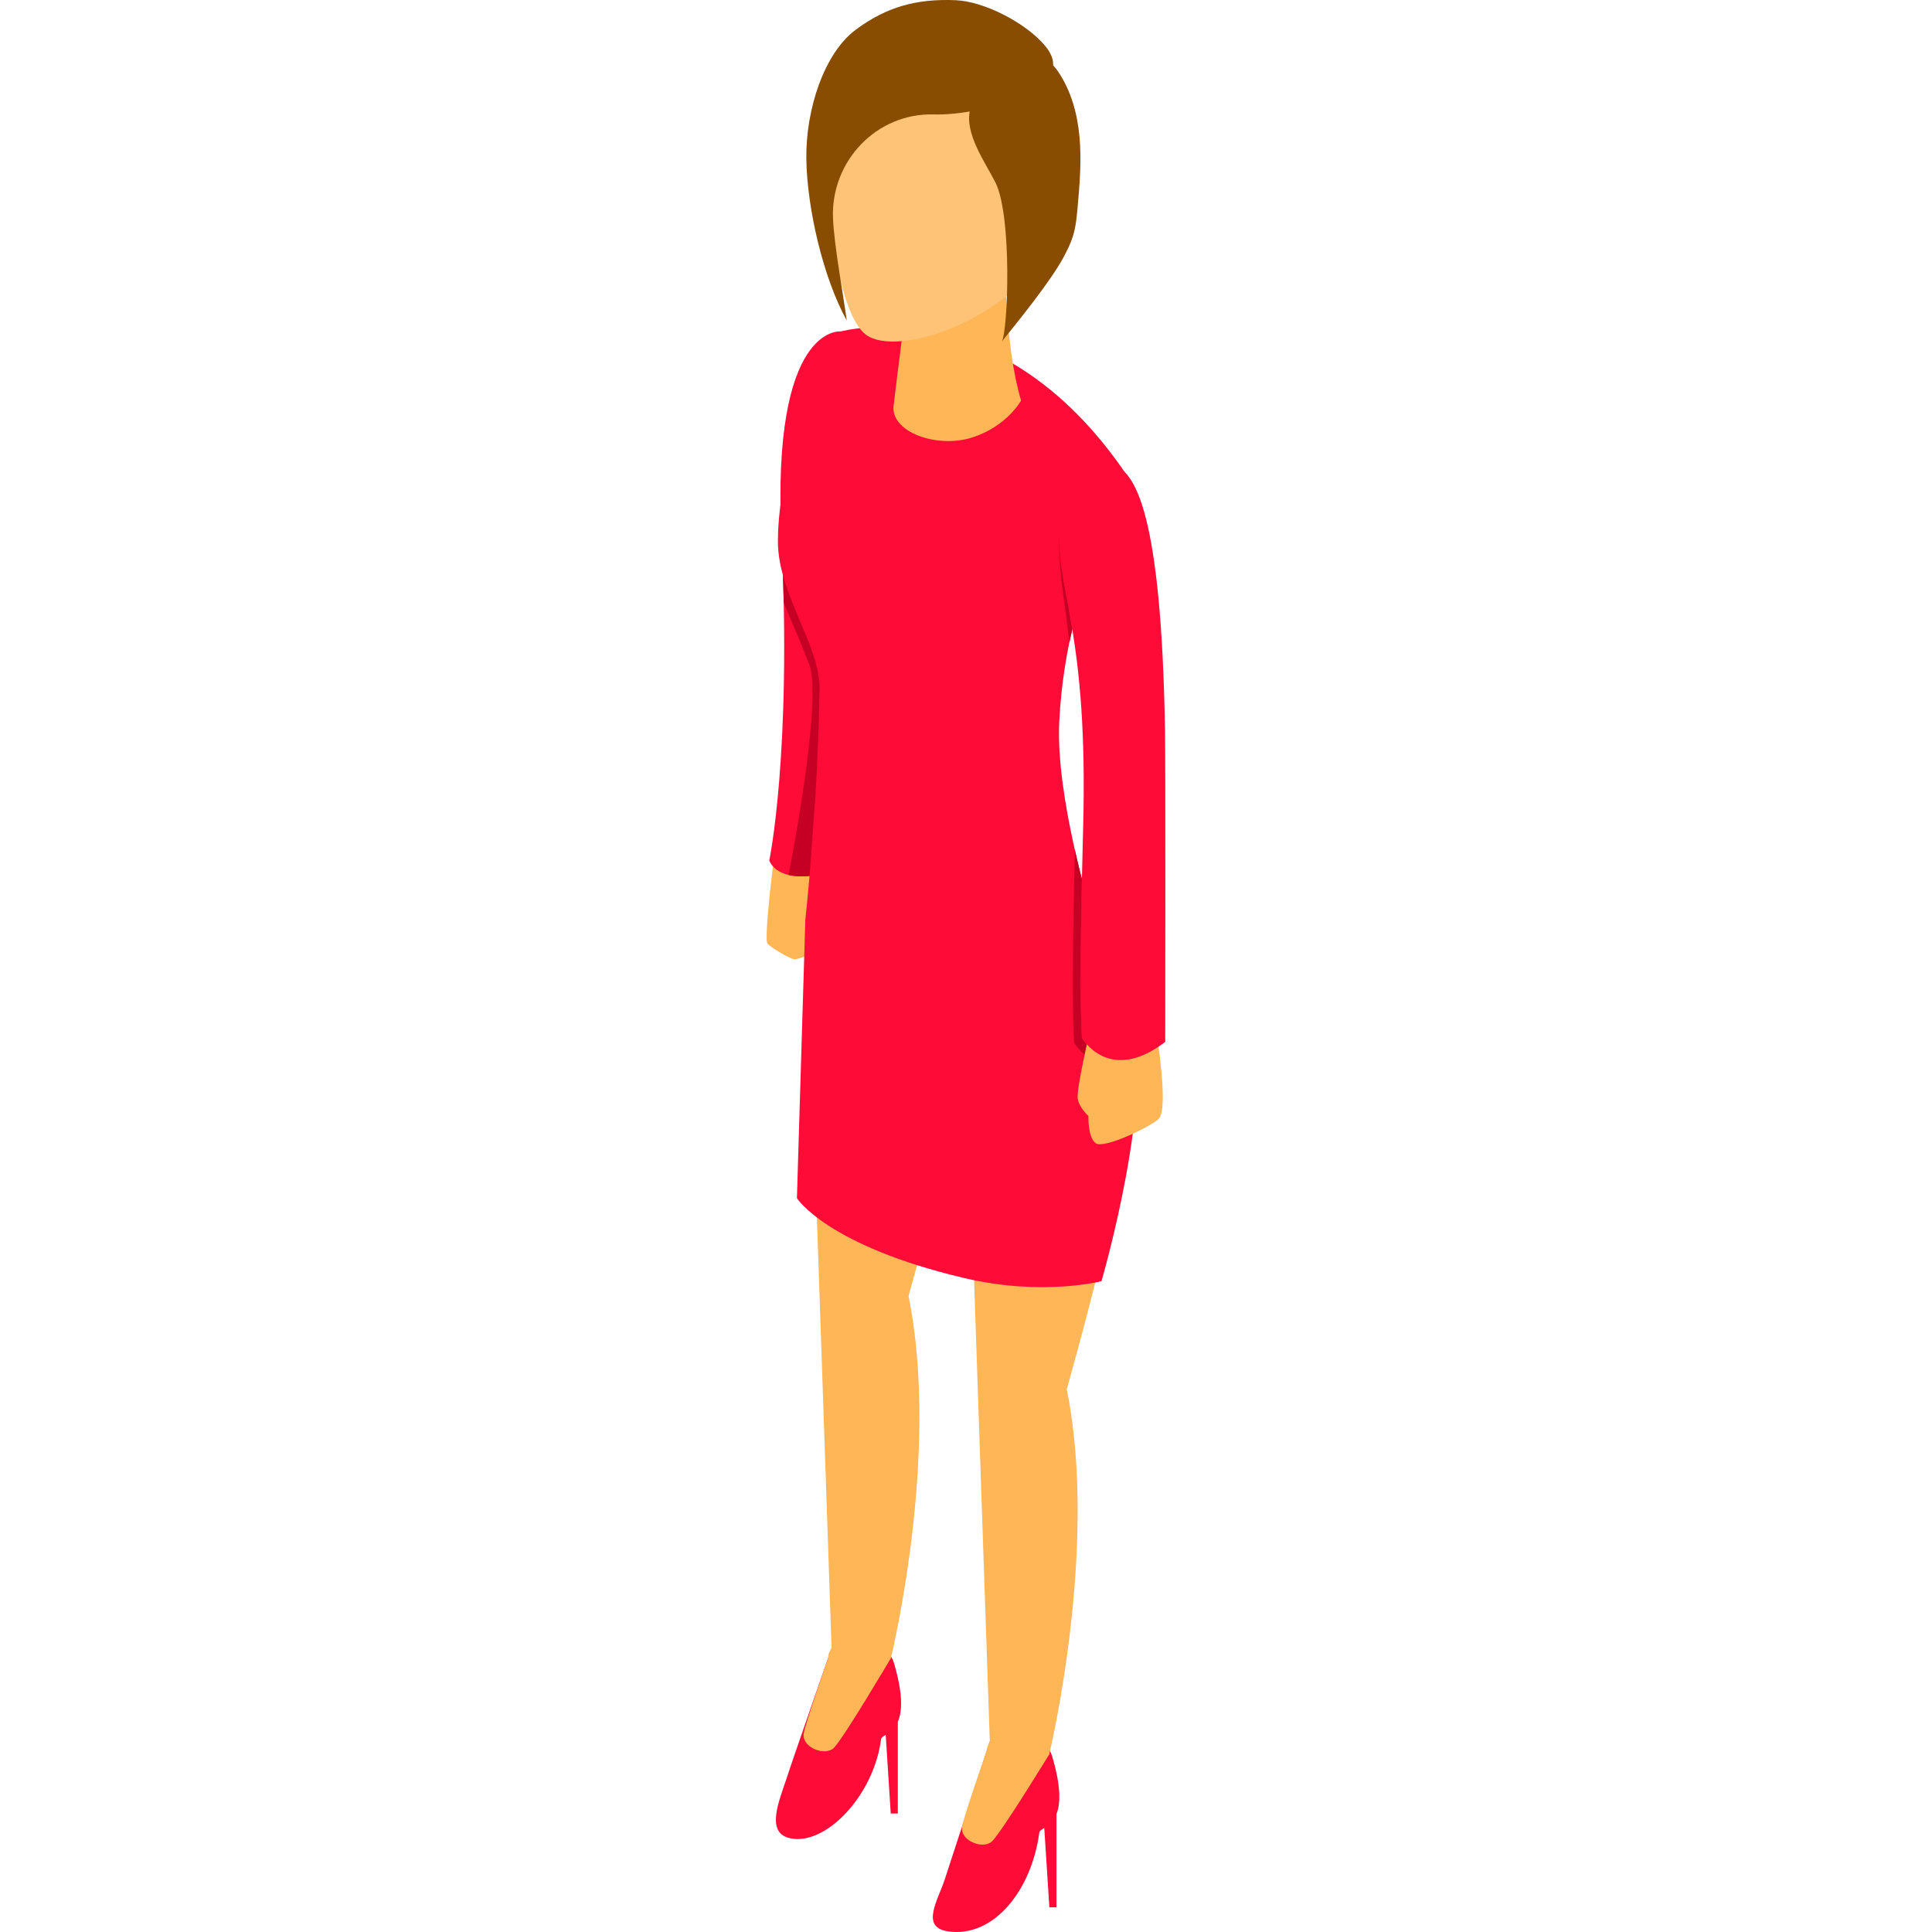
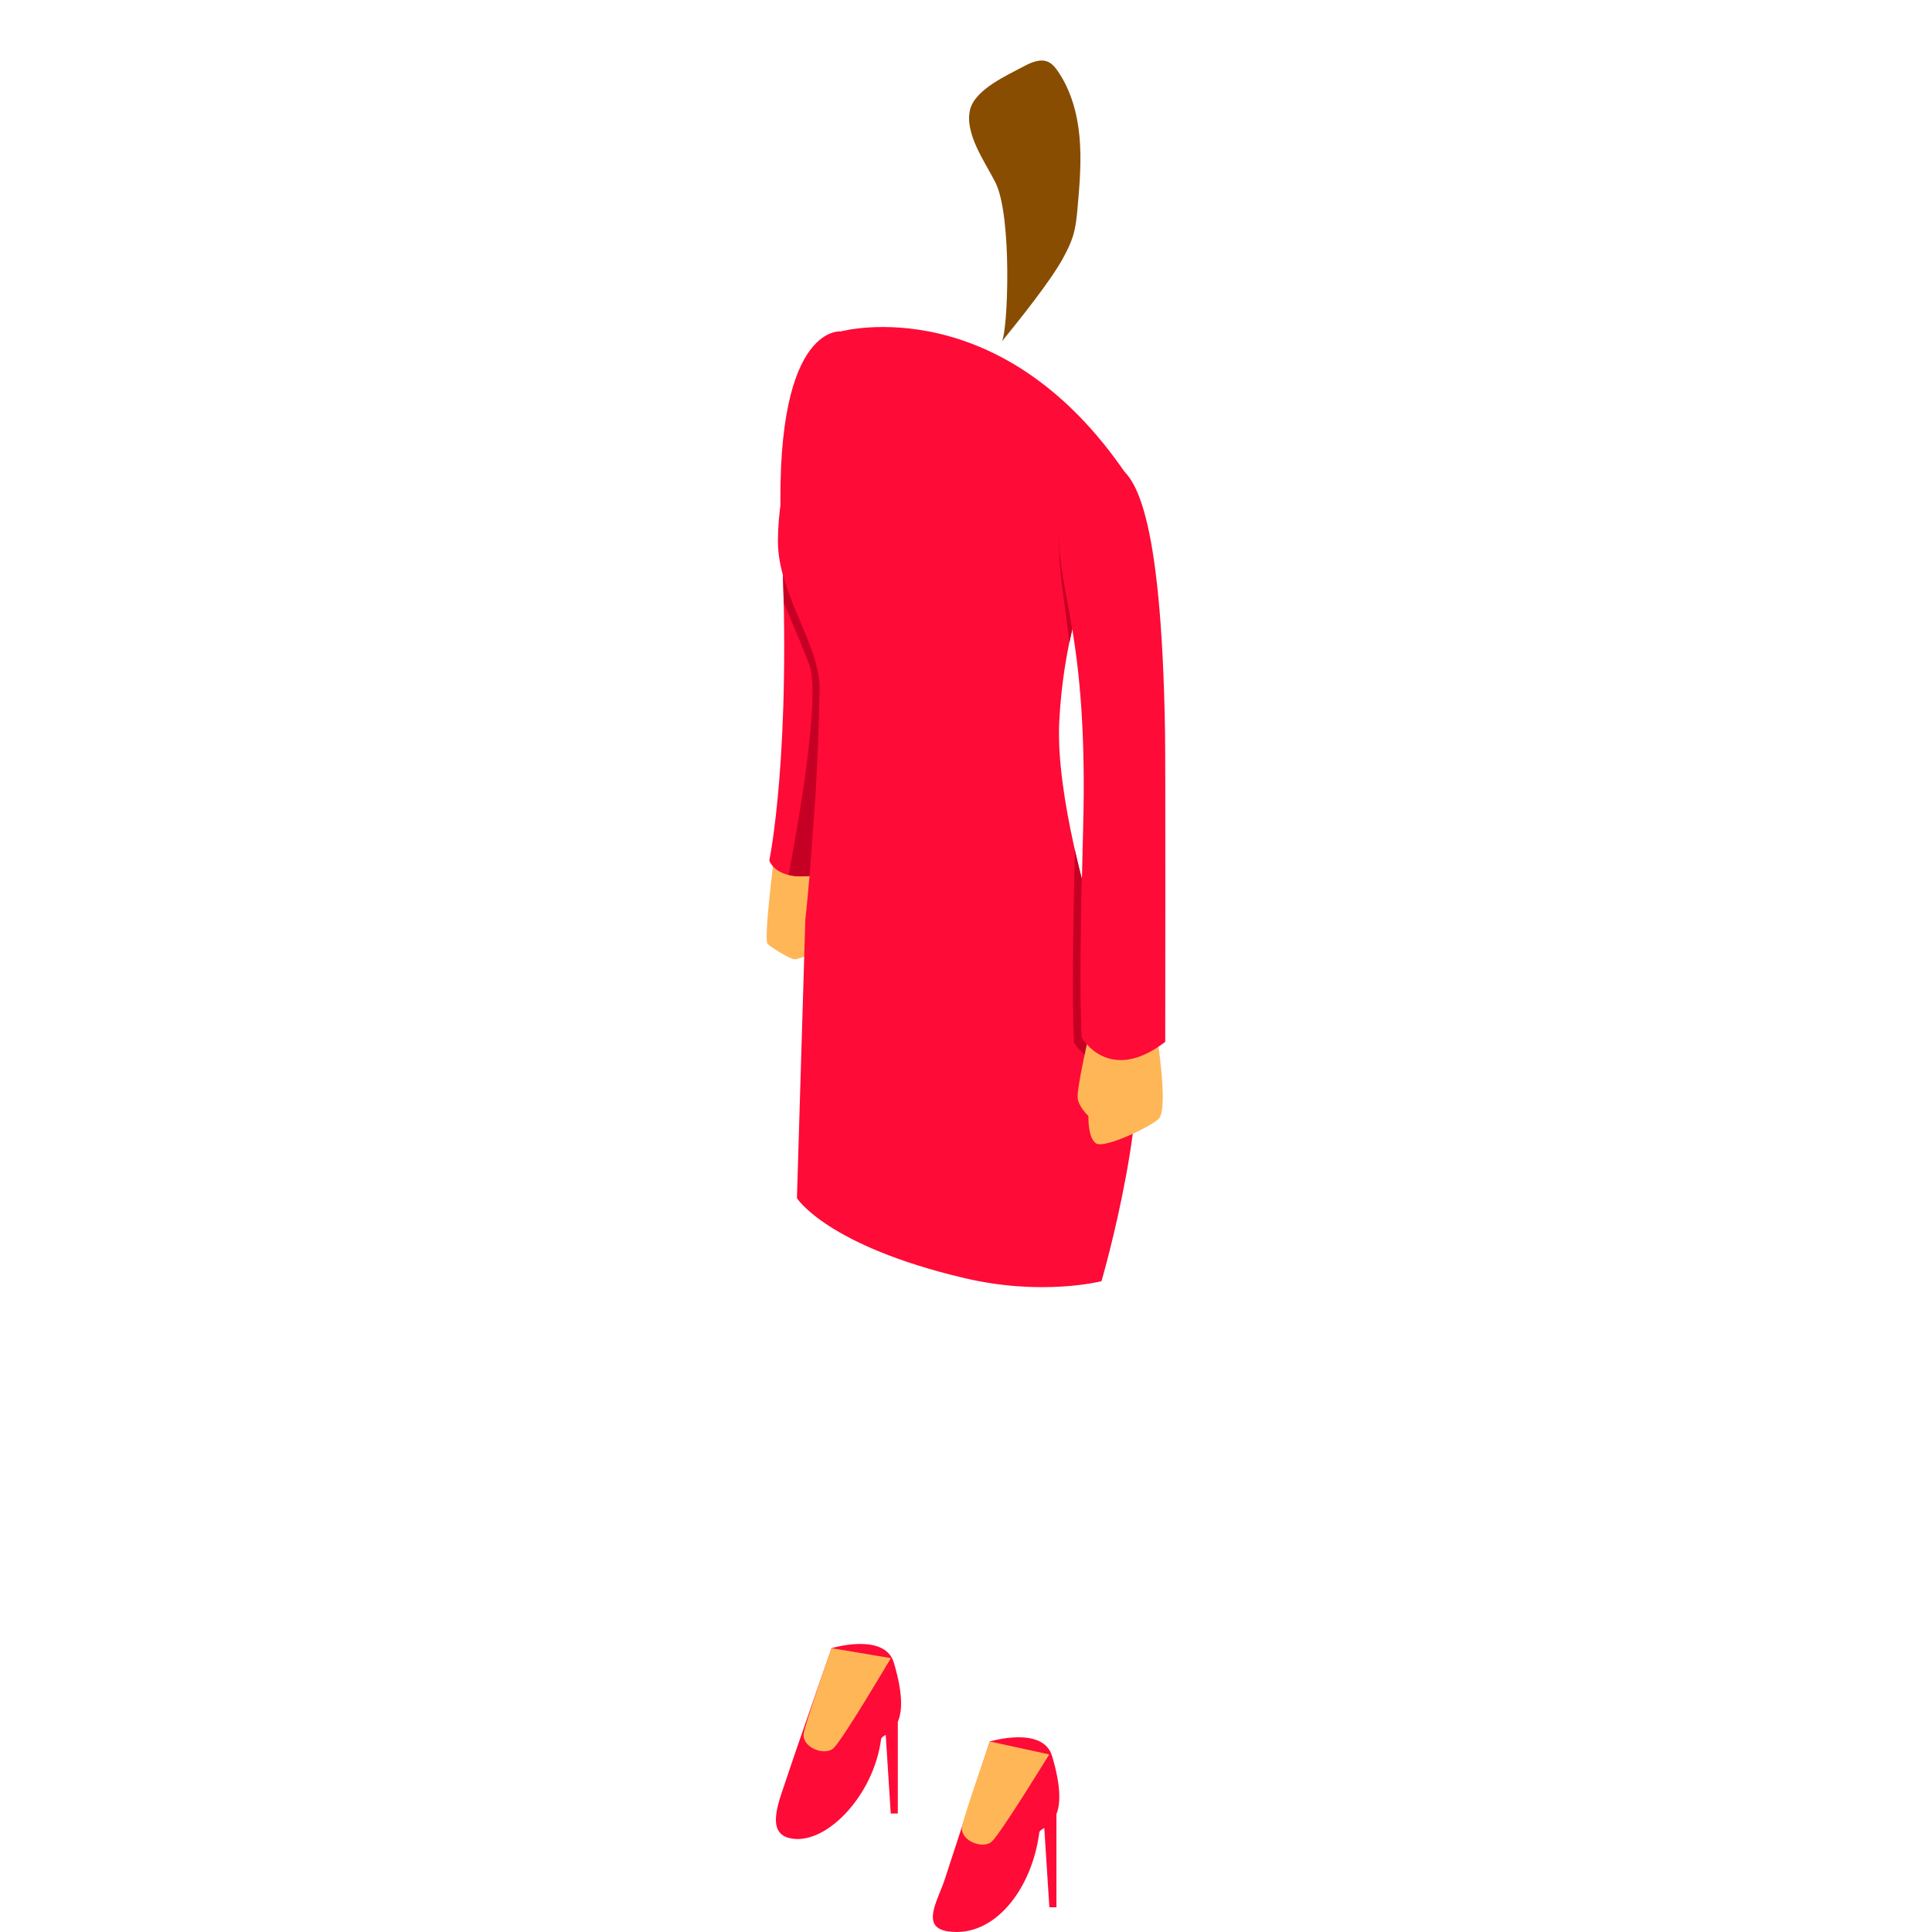
<svg xmlns="http://www.w3.org/2000/svg" version="1.1" id="Layer_1" x="0px" y="0px" viewBox="0 0 511.999 511.999" style="enable-background:new 0 0 511.999 511.999;" xml:space="preserve">
  <g>
    <path style="fill:#FE0B37;" d="M278.816,465.379c-2.418-8.128-16.511-3.868-16.511-3.868s-10.111,30.9-11.921,36.5   c-1.81,5.6-6.553,12.717,0.83,13.816c12.182,1.814,22.225-11.027,24.208-26.184c0.061-0.464,0.604-0.771,1.321-1.22l1.346,21.024   h1.876v-24.69C281.033,478.099,281.253,473.573,278.816,465.379z" />
    <path style="fill:#FE0B37;" d="M236.886,440.646c-2.418-8.128-16.511-3.868-16.511-3.868s-10.111,28.893-11.921,34.494   c-1.81,5.6-5.684,14.232,0.679,15.822c9.398,2.35,22.377-11.027,24.359-26.184c0.059-0.444,0.559-0.744,1.23-1.163l1.334,20.844   h1.876v-24.317C239.088,453.653,239.399,449.098,236.886,440.646z" />
  </g>
  <g>
    <path style="fill:#FFB657;" d="M205.135,227.122c0,0-2.797,21.928-1.718,23.007s6.039,4.1,7.227,4.1   c1.188,0,9.877-3.328,10.891-5.602c0.872-1.958,0.234-6.903-2.244-9.876c-2.846-3.415-2.478-9.417-2.478-9.417L205.135,227.122z" />
-     <path style="fill:#FFB657;" d="M300.78,284.682c0.103-27.15-15.612-46.523-15.612-46.523l-71.781-6.353l6.988,204.971   c0,0-3.852,4.934,4.381,5.767c7.817,0.791,11.334-3.125,11.334-3.125s13.239-53.924,4.676-95.967c0,0,7.486-26.273,12.826-50.383   l2.996,0.699l5.719,167.744c0,0-3.852,6.419,4.381,7.251c7.816,0.79,11.363-3.82,11.363-3.82s13.21-54.714,4.647-96.755   C282.696,368.187,300.702,305,300.78,284.682z" />
  </g>
  <g>
    <path style="fill:#FE0B37;" d="M222.819,87.83c0,0-18.459-2.103-15.723,54.676c2.753,57.105-3.223,85.52-3.223,85.52   s1.238,4.223,8.49,4.223c7.252,0,8.458-2.715,8.458-2.715s2.646-66.282,2.968-69.495C225.045,147.483,236.773,90.965,222.819,87.83   z" />
    <path style="fill:#FE0B37;" d="M213.423,243.742l-2.229,73.782c0,0,7.913,12.603,44.42,21.192   c20.665,4.861,36.288,0.812,36.288,0.812s14.585-49.775,7.987-72.295c-5.774-19.711-14.675-31.65-14.675-31.65L213.423,243.742z" />
    <path style="fill:#FE0B37;" d="M213.423,243.742c0,0,3.248-29.064,3.779-61.116c0.192-11.618-11.048-25.127-11.048-39.178   c0-14.633,5.419-35.961,16.665-55.619c0,0,43.779-11.991,77.604,40.837c0,0-17.704,23.082-19.709,62.557   c-1.011,19.909,8.466,50.625,8.466,50.625C255.647,268.393,218.863,268.63,213.423,243.742z" />
  </g>
  <g>
    <path style="fill:#C60024;" d="M280.729,142.17c-0.002,0.051-0.005,0.1-0.008,0.151c-0.335,8.391,1.281,15.478,2.662,27.979   c0.25-1.207,0.514-2.384,0.787-3.543C282.44,156.17,280.633,149.563,280.729,142.17z" />
    <path style="fill:#C60024;" d="M286.716,275.035c0,0-0.738-7.721-0.005-42.087c-0.581-2.256-1.215-4.835-1.849-7.639   c-1.069,42.024-0.204,51.038-0.204,51.038s5.498,9.641,16.933,4.27c-0.002-0.163-0.009-0.321-0.013-0.483   C291.552,283.501,286.716,275.035,286.716,275.035z" />
    <path style="fill:#C60024;" d="M214.636,231.039l1.466-20.249c0.509-8.584,0.935-18.229,1.099-28.164   c0.15-9.113-6.73-19.39-9.706-30.178c0.08,2.478,0.145,4.901,0.194,7.261c2.732,6.395,5.377,12.717,6.774,16.409   c3.643,9.632-5.469,55.671-5.487,55.76c0.951,0.229,2.066,0.372,3.386,0.372c0.262,0,0.498-0.01,0.745-0.018l1.431-0.074   C214.571,231.789,214.604,231.423,214.636,231.039z" />
  </g>
-   <path style="fill:#FFB657;" d="M240.128,81.269c0,0-2.246,16.968-3.318,26.292c-0.793,6.897,11.393,11.342,20.708,8.414  c9.314-2.928,13.077-9.818,13.077-9.818c-4.393-14.796-4.108-36.245-4.108-36.245L240.128,81.269z" />
-   <path style="fill:#FEC377;" d="M219.216,50.761c0,0,2.231,32.297,10.426,38.055s36.69-3.411,48.245-22.873  c11.554-19.462,7.154-59.881-18.483-63.846C229.457-2.535,217.459,21.857,219.216,50.761z" />
  <g>
-     <path style="fill:#884D01;" d="M220.752,57.808c0.287,7.297,2.822,20.805,3.644,27.137c-6.301-11.462-10.507-29.725-10.709-42.803   c-0.202-13.078,4.701-27.98,13.016-34.205c8.254-6.179,16.284-8.314,26.585-7.883c7.547,0.316,18.576,6.015,23.622,12.018   c4.172,4.963,2.333,9.002-5.34,12.929c-7.406,3.791-17.885,5.515-24.063,5.326C232.361,29.866,220.155,42.666,220.752,57.808z" />
    <path style="fill:#884D01;" d="M263.796,48.355c4.496,8.942,3.324,39.589,1.686,42.162c4.481-5.537,12.936-15.984,16.315-22.255   c0.979-1.818,1.914-3.672,2.529-5.643c0.787-2.524,1.032-5.18,1.265-7.814c0.544-6.155,1.05-12.349,0.491-18.503   c-0.558-6.154-2.237-12.319-5.73-17.415c-0.679-0.99-1.466-1.971-2.558-2.473c-2.036-0.936-4.402,0.057-6.376,1.118   c-4.359,2.34-12.926,6.094-14.311,11.437C255.467,35.295,261.133,43.056,263.796,48.355z" />
  </g>
  <path style="fill:#FFB657;" d="M288.129,276.336c0,0-2.867,12.494-2.525,14.807c0.341,2.313,2.838,4.612,2.838,4.612  s-0.226,5.603,1.946,7.216s14.756-4.5,16.688-6.482c2.714-2.785-0.614-22.855-0.614-22.855S291.271,266.205,288.129,276.336z" />
  <path style="fill:#FE0B37;" d="M294.78,123.124c-5.493-1.45-13.393,2.082-14.024,17.885c-0.632,15.803,7.685,26.982,6.285,78.425  c-1.252,45.949-0.324,55.601-0.324,55.601s7.142,12.533,22.08,1.07c0,0,0.101-73.065-0.055-82.386  C307.766,135.669,300.78,124.708,294.78,123.124z" />
  <g>
    <path style="fill:#FFB657;" d="M220.375,436.778c0,0-7.204,20.487-7.407,22.779c-0.326,3.649,5.735,5.923,8.008,3.649   c2.655-2.656,15.114-23.787,15.114-23.787L220.375,436.778z" />
    <path style="fill:#FFB657;" d="M262.335,461.513c0,0-7.204,20.487-7.408,22.779c-0.326,3.649,5.735,5.923,8.008,3.649   c2.655-2.655,15.114-22.999,15.114-22.999L262.335,461.513z" />
  </g>
  <g>
</g>
  <g>
</g>
  <g>
</g>
  <g>
</g>
  <g>
</g>
  <g>
</g>
  <g>
</g>
  <g>
</g>
  <g>
</g>
  <g>
</g>
  <g>
</g>
  <g>
</g>
  <g>
</g>
  <g>
</g>
  <g>
</g>
</svg>